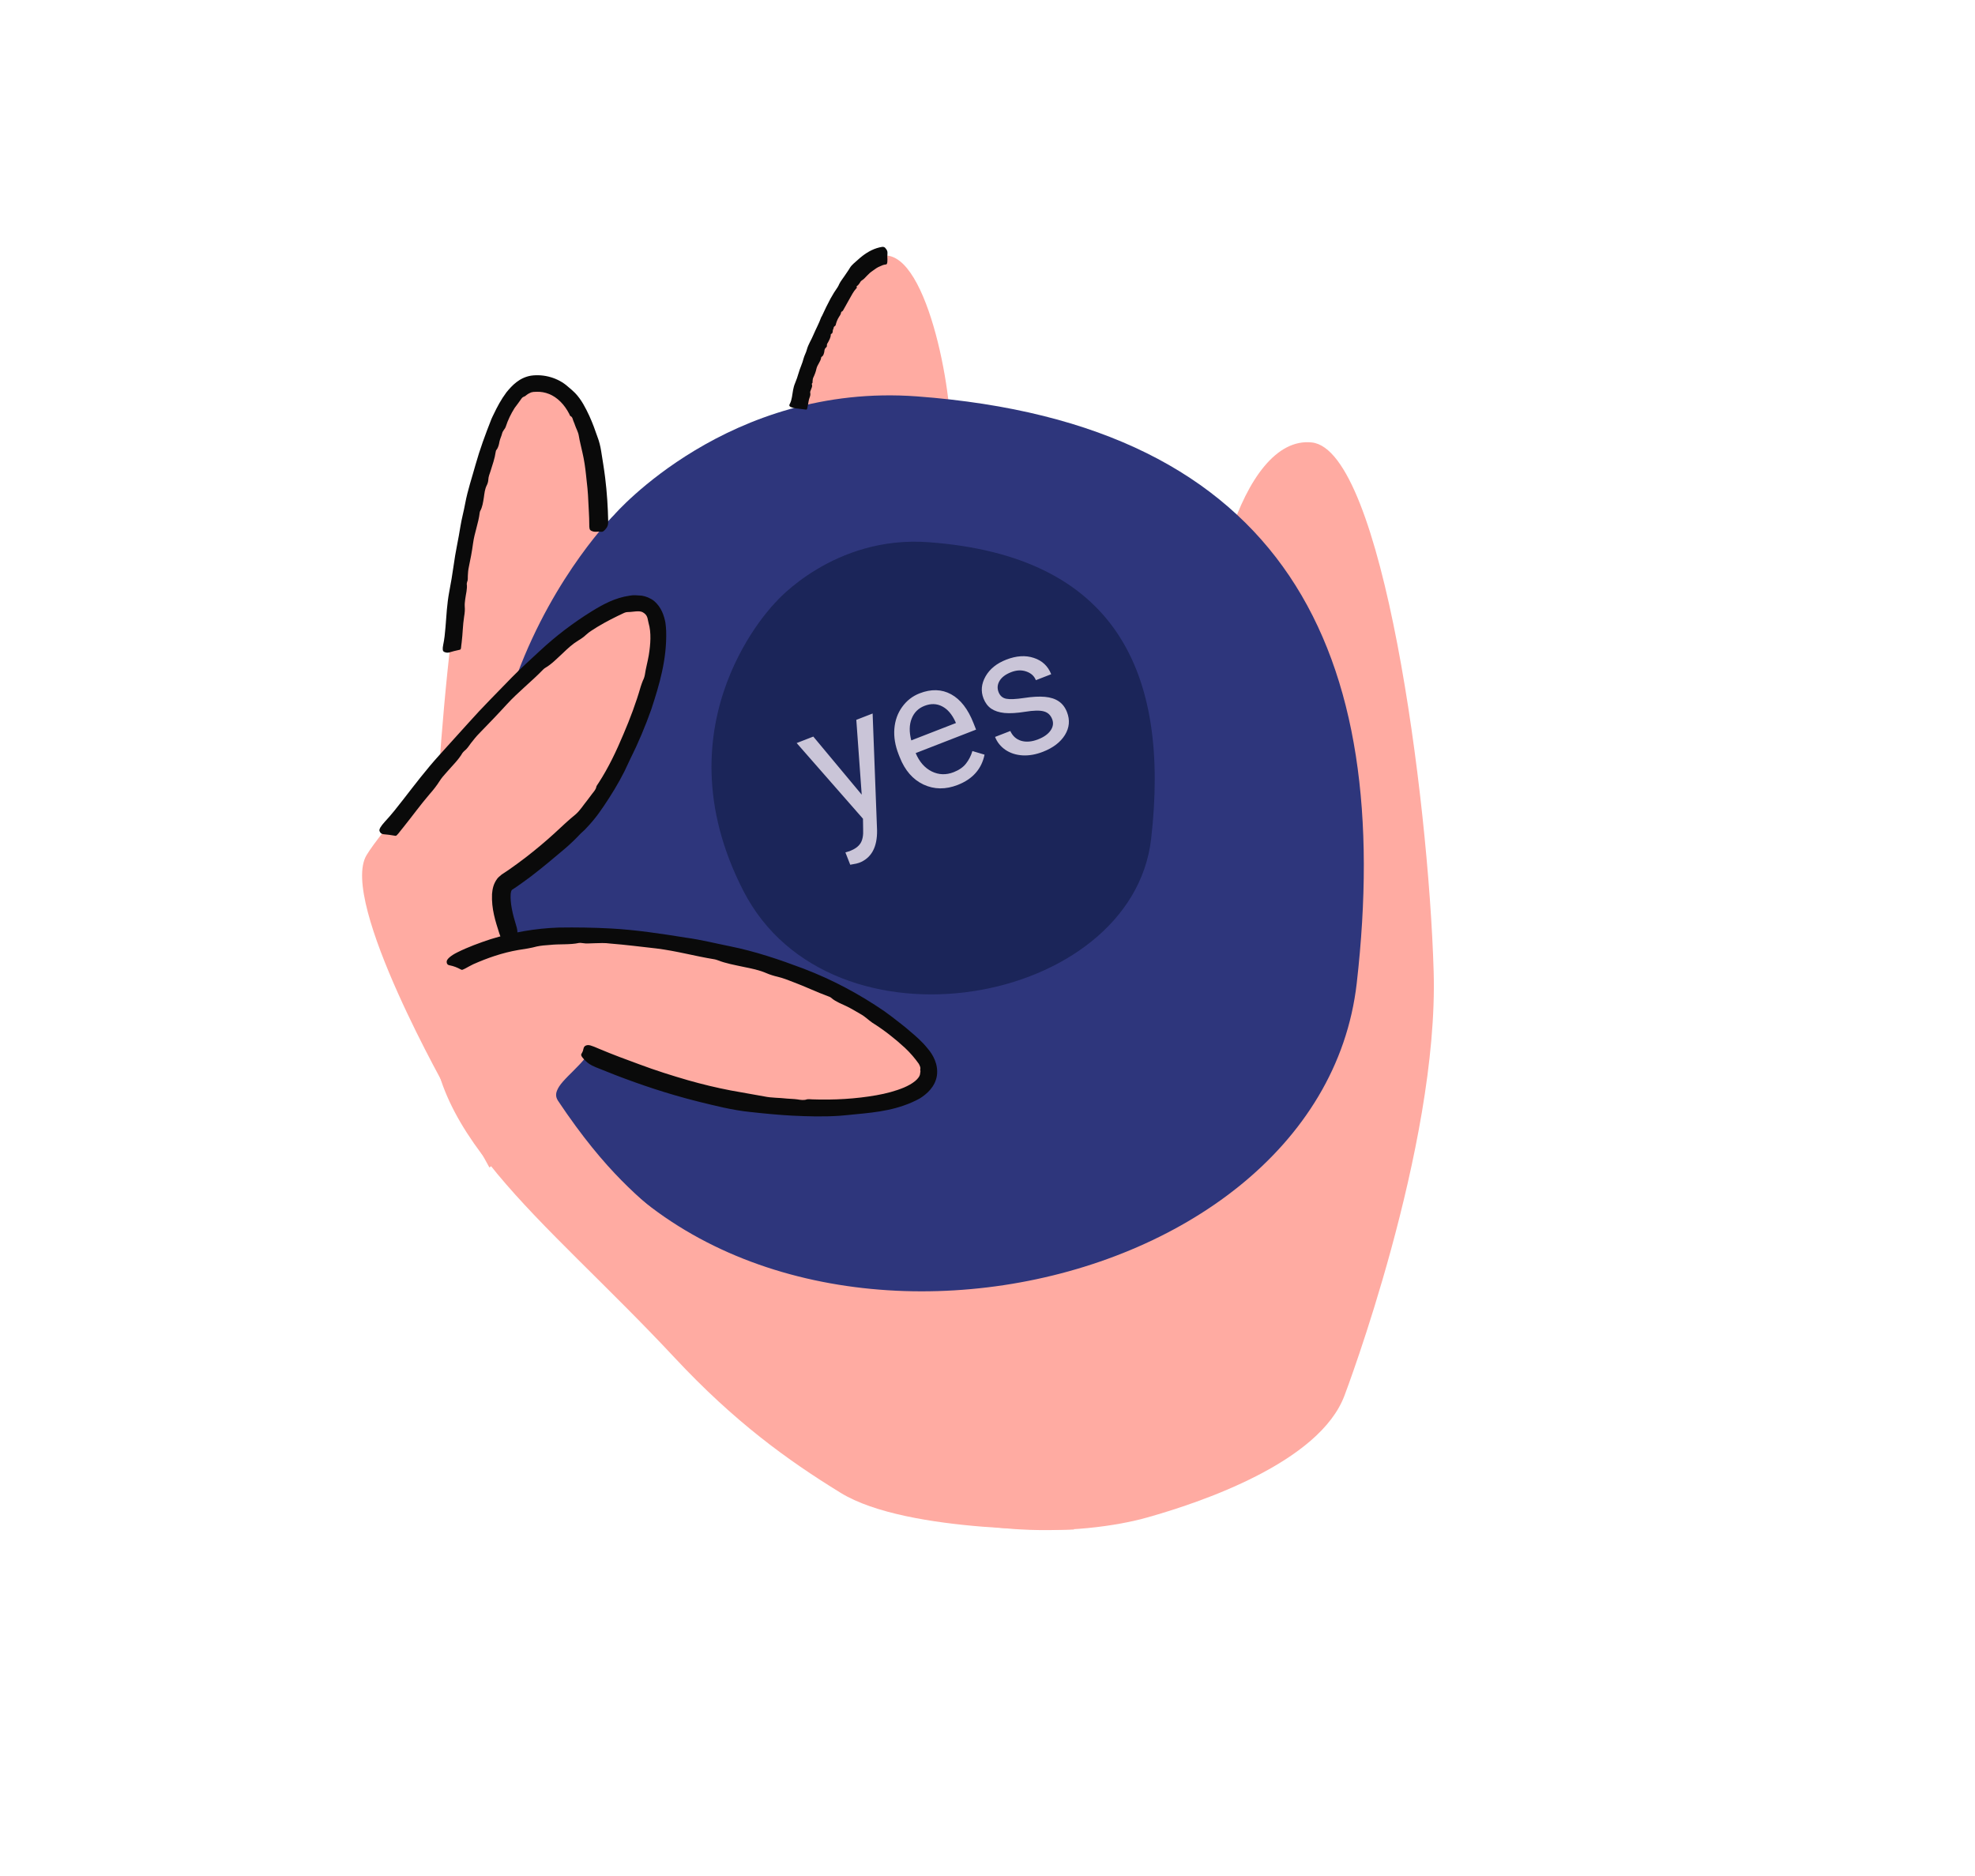
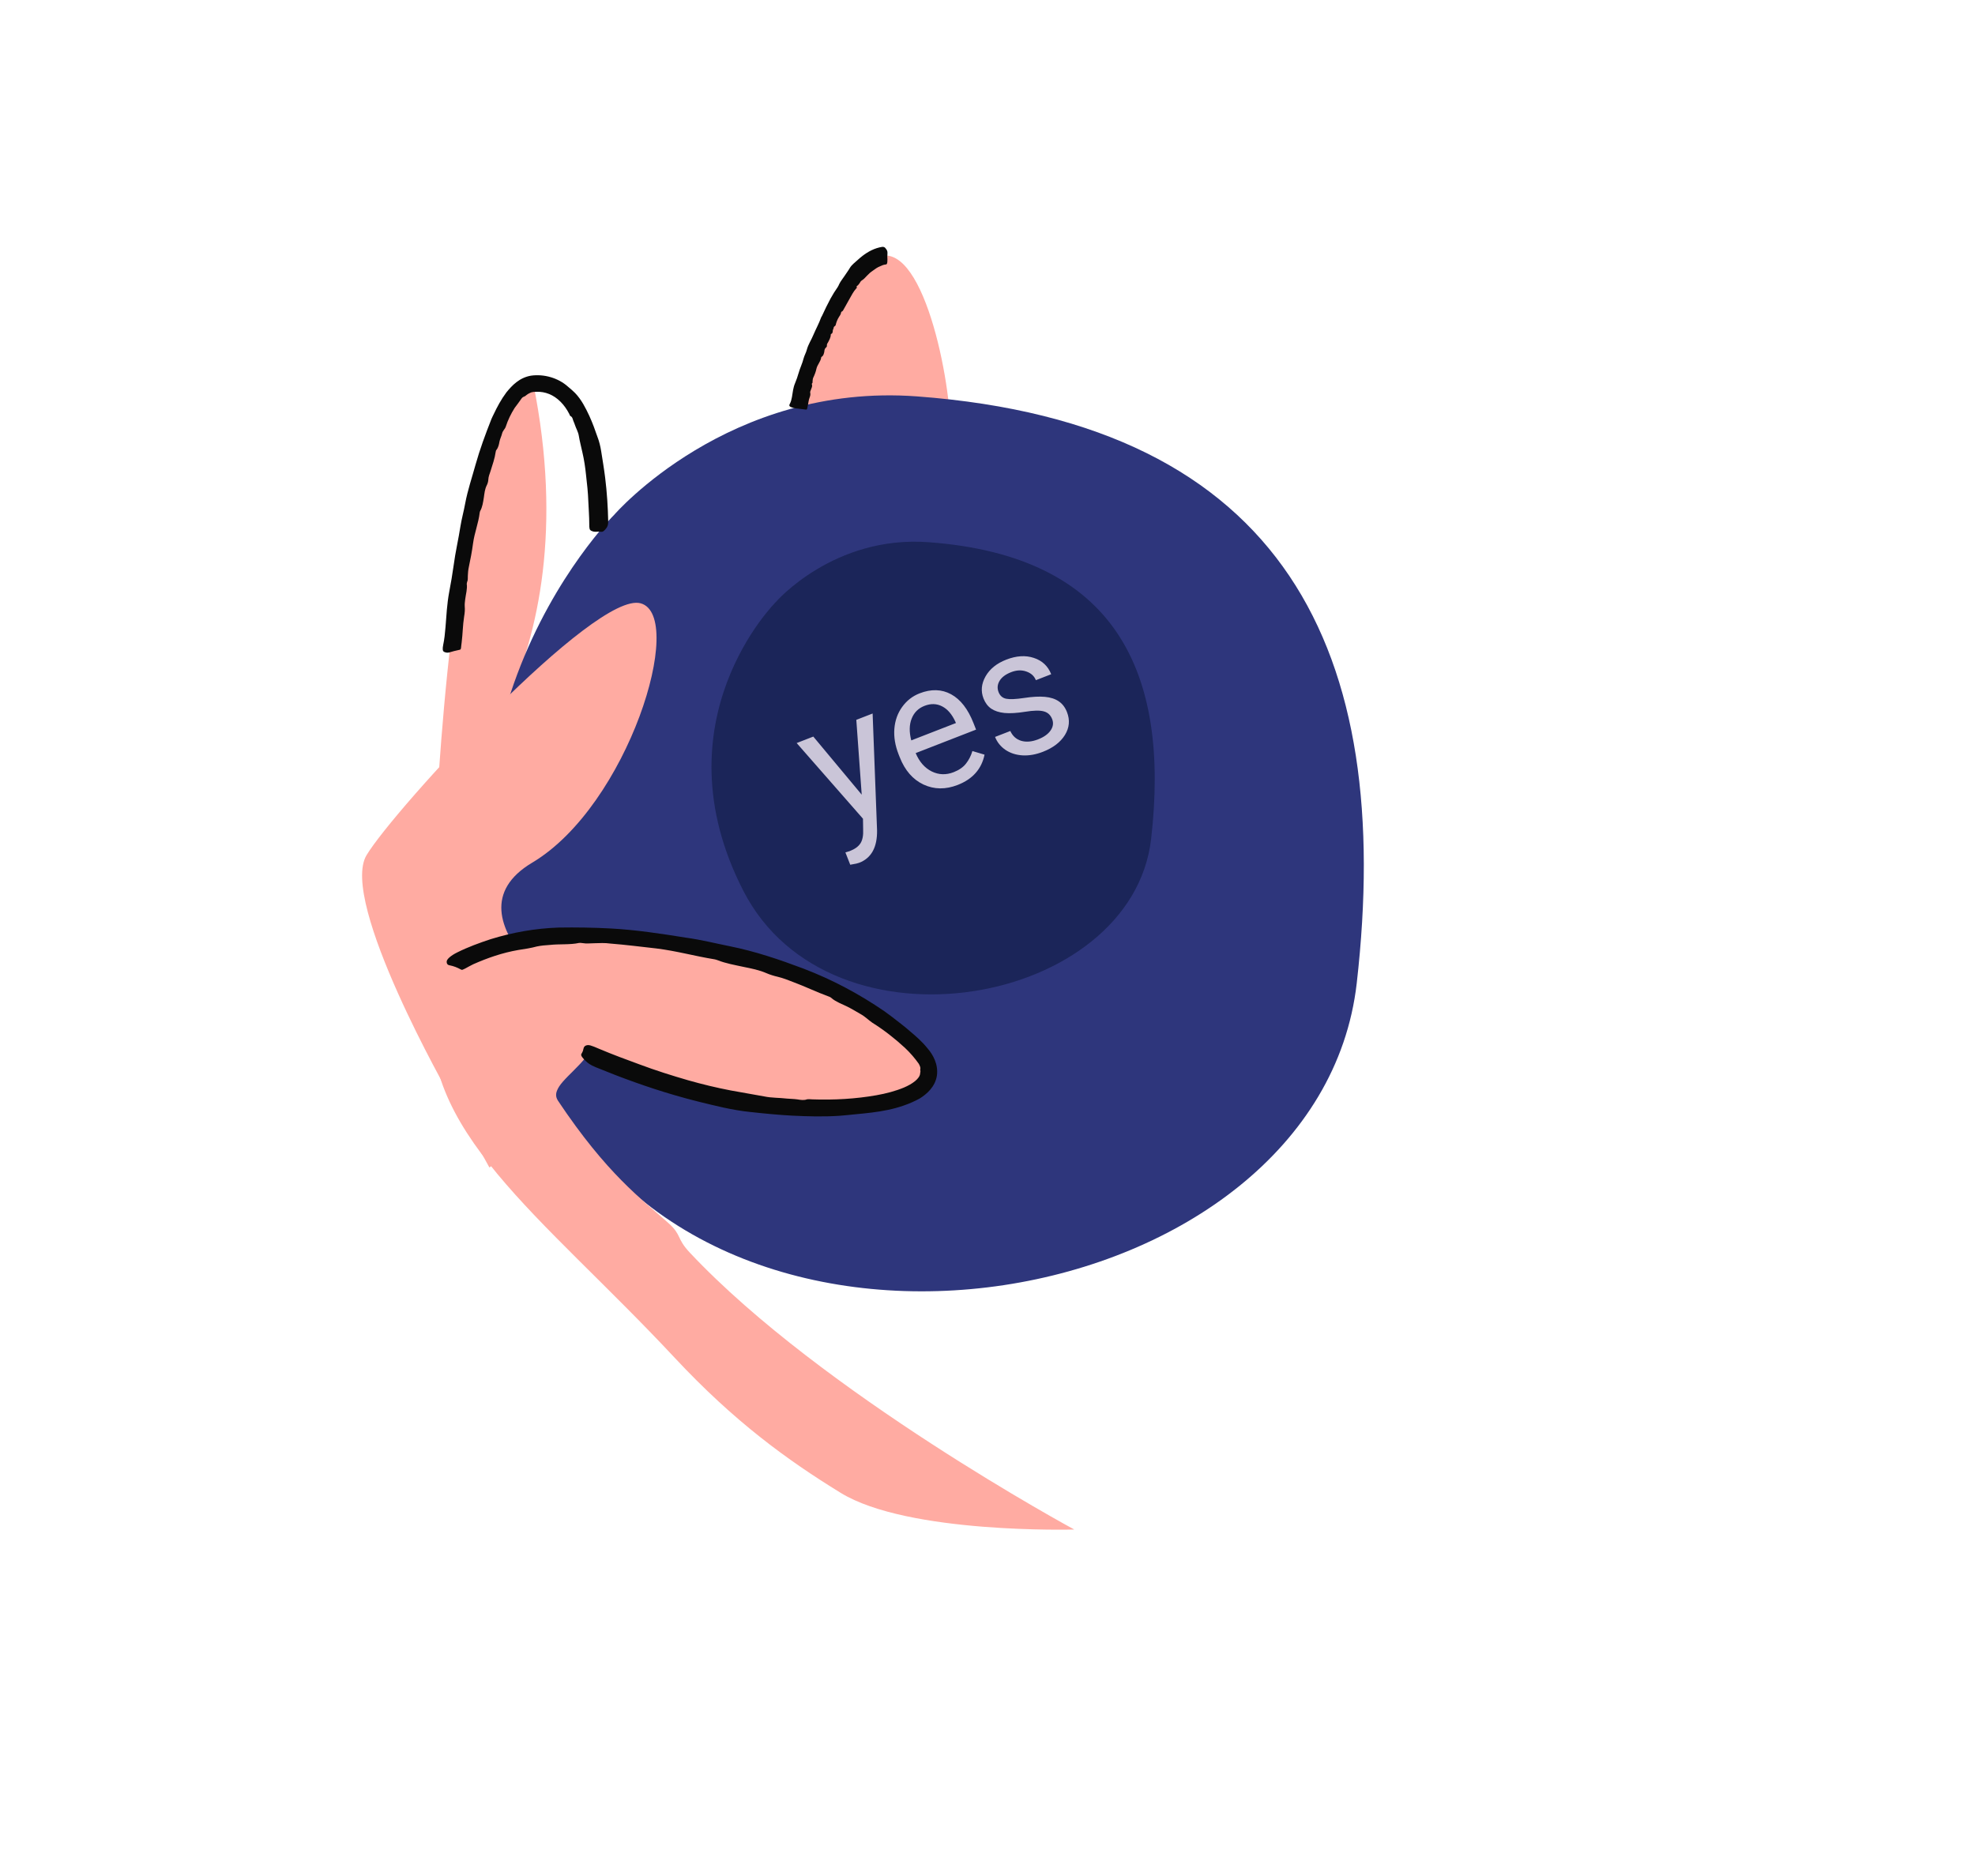
<svg xmlns="http://www.w3.org/2000/svg" width="120" height="114" viewBox="0 0 120 114" fill="none">
-   <path d="M26.543 48.968C26.543 48.968 27.825 23.061 32.404 23.313C36.983 23.565 36.515 33.594 36.225 37.242C35.934 40.889 26.543 48.968 26.543 48.968Z" fill="#FFABA2" />
+   <path d="M26.543 48.968C26.543 48.968 27.825 23.061 32.404 23.313C35.934 40.889 26.543 48.968 26.543 48.968Z" fill="#FFABA2" />
  <path d="M48.454 24.871C48.454 24.871 51.235 15.197 53.932 15.533C56.629 15.869 58.127 25.356 57.668 27.194C57.209 29.032 48.454 24.871 48.454 24.871Z" fill="#FFABA2" />
-   <path d="M81.705 84.764C81.705 84.764 87.427 69.716 87.108 59.025C86.79 48.334 83.999 27.362 79.711 26.887C75.422 26.42 72.744 36.645 73.531 43.921C74.046 48.716 71.695 59.986 69.167 68.569C67.856 73.009 38.322 69.11 37.283 70.845C35.569 73.7 41.534 81.872 51.085 89.223C57.237 93.953 65.974 93.281 69.757 92.199C72.856 91.322 80.207 88.887 81.705 84.764Z" fill="#FFABA2" />
  <path d="M37.32 31.281C37.32 31.281 22.9 45.573 33.406 66.022C43.913 86.471 80.141 79.857 82.435 59.744C84.73 39.63 78.128 25.758 55.72 24.088C44.268 23.239 37.32 31.281 37.32 31.281Z" fill="#2E367C" />
  <path d="M36.056 64.09C42.62 67.887 60.309 69.529 55.673 63.67C51.038 57.812 27.348 53.101 26.327 60.881C25.306 68.662 32.844 73.783 41 82.515C44.605 86.377 47.827 88.719 51.076 90.715C55.168 93.234 65.272 92.945 65.272 92.945C65.272 92.945 49.934 84.661 41.918 76.125C41.085 75.239 41.44 75.071 40.626 74.334C38.94 72.822 36.89 71.358 33.903 66.889C33.406 66.143 34.652 65.396 35.551 64.305C35.747 64.072 36.056 64.09 36.056 64.09Z" fill="#FFABA2" />
  <path d="M27.338 66.591C27.338 66.591 20.578 54.771 22.273 51.963C23.968 49.155 36.159 35.88 38.931 36.663C41.703 37.447 38.154 48.959 32.339 52.42C26.561 55.862 35.953 61.814 35.953 61.814L32.61 68.783L29.736 70.947L27.338 66.591Z" fill="#FFABA2" />
  <path d="M35.419 63.858C35.391 63.923 35.363 63.988 35.326 64.044C35.26 64.138 35.419 64.315 35.597 64.483C35.7 64.585 35.859 64.716 36.206 64.856C37.77 65.499 39.362 66.078 41 66.554C41.983 66.843 42.985 67.085 43.978 67.309C44.512 67.421 45.074 67.524 45.56 67.57C46.413 67.664 47.265 67.748 48.117 67.794C49.072 67.841 50.036 67.869 51.001 67.804C51.329 67.776 51.647 67.748 51.993 67.71C53.286 67.589 54.597 67.449 55.87 66.759C56.31 66.488 56.825 66.041 56.928 65.35C57.013 64.669 56.694 64.1 56.366 63.718C56.039 63.307 55.664 62.981 55.308 62.682C54.952 62.365 54.569 62.085 54.203 61.796L53.735 61.451C52.199 60.397 50.551 59.52 48.81 58.857C47.349 58.307 45.888 57.812 44.362 57.505C43.472 57.327 42.583 57.103 41.693 56.982C40.176 56.739 38.659 56.506 37.114 56.422C36.066 56.366 35.007 56.348 33.94 56.366C32.545 56.413 31.149 56.656 29.801 57.075C29.127 57.299 28.453 57.542 27.797 57.868C27.357 58.083 27.151 58.297 27.142 58.419C27.132 58.568 27.198 58.643 27.329 58.661C27.563 58.708 27.779 58.792 27.966 58.895C28.087 58.96 28.059 58.969 28.518 58.717L28.752 58.596C29.614 58.214 30.522 57.896 31.496 57.728C31.88 57.672 32.282 57.607 32.62 57.514C32.882 57.458 33.144 57.439 33.416 57.421C34.005 57.355 34.642 57.421 35.185 57.299C35.223 57.29 35.335 57.299 35.382 57.309C35.644 57.355 35.869 57.318 36.112 57.318C36.431 57.309 36.74 57.29 37.077 57.337C38.013 57.411 38.95 57.532 39.877 57.635C41.094 57.784 42.218 58.102 43.425 58.297C43.482 58.307 43.566 58.335 43.613 58.353C44.081 58.54 44.652 58.643 45.176 58.755C45.673 58.857 46.122 58.941 46.59 59.146C46.759 59.221 47.059 59.314 47.237 59.352C47.583 59.436 47.864 59.548 48.173 59.669C48.903 59.939 49.615 60.285 50.327 60.546C50.42 60.574 50.495 60.62 50.542 60.667C50.776 60.872 51.197 61.031 51.404 61.133C51.722 61.283 52.003 61.46 52.265 61.609C52.602 61.796 52.733 61.964 53.005 62.15C53.707 62.589 54.362 63.102 54.98 63.671C55.318 63.988 55.599 64.324 55.823 64.641C55.879 64.744 55.945 64.874 55.917 64.958C55.907 65.005 55.917 65.052 55.926 65.098C55.926 65.145 55.907 65.182 55.907 65.229C55.889 65.546 55.43 65.873 54.924 66.087C54.409 66.302 53.838 66.451 53.258 66.554C51.993 66.778 50.664 66.852 49.353 66.806C49.24 66.796 49.081 66.787 49.025 66.806C48.856 66.871 48.66 66.843 48.435 66.806C48.239 66.778 48.023 66.778 47.817 66.759C47.358 66.703 46.89 66.722 46.441 66.628C45.748 66.507 45.083 66.386 44.399 66.264C43.529 66.097 42.676 65.891 41.824 65.649C40.822 65.36 39.82 65.042 38.847 64.678C38.032 64.38 37.227 64.082 36.431 63.746C35.888 63.512 35.775 63.475 35.607 63.531C35.447 63.596 35.457 63.736 35.419 63.858Z" fill="#0A0A0A" />
-   <path d="M31.084 57.261C31.15 57.243 31.215 57.215 31.281 57.196C31.384 57.168 31.412 56.972 31.431 56.758C31.449 56.636 31.44 56.468 31.346 56.188C31.15 55.563 30.991 54.873 31.028 54.332C31.037 54.211 31.075 54.108 31.093 54.09C31.112 54.071 31.056 54.108 31.14 54.052L31.365 53.903C31.665 53.698 31.955 53.483 32.245 53.269C32.938 52.737 33.612 52.177 34.268 51.617C34.624 51.319 34.97 50.983 35.251 50.684L35.298 50.638C35.288 50.647 35.317 50.628 35.288 50.647L35.317 50.619L35.429 50.517C35.504 50.451 35.579 50.377 35.635 50.311C35.766 50.171 35.897 50.031 36.019 49.882C36.262 49.593 36.478 49.294 36.684 48.986C37.142 48.306 37.573 47.606 37.938 46.878C38.06 46.626 38.173 46.384 38.294 46.123C38.781 45.152 39.203 44.145 39.568 43.119C40.064 41.607 40.523 40.068 40.476 38.361C40.467 38.184 40.457 38.006 40.429 37.829C40.345 37.4 40.186 36.905 39.746 36.523C39.521 36.346 39.24 36.234 38.987 36.196C38.744 36.178 38.491 36.15 38.266 36.196C37.358 36.327 36.637 36.728 35.953 37.148C34.811 37.857 33.772 38.65 32.798 39.555C32.236 40.077 31.655 40.6 31.122 41.141C30.223 42.074 29.305 42.979 28.444 43.949C27.854 44.602 27.273 45.246 26.674 45.908C25.896 46.766 25.194 47.69 24.492 48.595C24.136 49.052 23.78 49.509 23.387 49.929C23.134 50.209 23.022 50.395 23.059 50.498C23.097 50.61 23.181 50.684 23.303 50.694C23.527 50.712 23.743 50.74 23.949 50.778C24.089 50.806 24.071 50.824 24.37 50.442L24.52 50.255C25.054 49.593 25.541 48.912 26.102 48.259C26.327 48.007 26.543 47.727 26.702 47.475C26.824 47.279 26.973 47.111 27.133 46.934C27.47 46.542 27.863 46.169 28.097 45.759C28.116 45.731 28.181 45.656 28.209 45.637C28.387 45.498 28.49 45.33 28.612 45.162C28.781 44.947 28.94 44.742 29.146 44.537C29.698 43.968 30.26 43.389 30.794 42.801C31.496 42.036 32.283 41.43 33.004 40.684C33.041 40.646 33.097 40.6 33.135 40.581C33.509 40.367 33.846 40.012 34.184 39.704C34.493 39.406 34.773 39.144 35.139 38.92C35.27 38.846 35.485 38.697 35.597 38.585C35.813 38.379 36.038 38.267 36.272 38.109C36.824 37.773 37.405 37.484 37.929 37.241C37.995 37.213 38.06 37.195 38.116 37.195C38.35 37.195 38.641 37.139 38.781 37.148C38.997 37.148 39.109 37.223 39.221 37.335C39.362 37.493 39.352 37.652 39.409 37.866C39.577 38.435 39.53 39.144 39.418 39.825C39.352 40.217 39.24 40.6 39.184 40.992C39.165 41.113 39.118 41.253 39.062 41.355C39.015 41.458 38.978 41.589 38.931 41.719C38.65 42.699 38.285 43.669 37.882 44.611C37.452 45.637 36.974 46.645 36.375 47.569C36.328 47.643 36.244 47.755 36.234 47.802C36.215 47.951 36.103 48.082 35.991 48.221C35.888 48.361 35.785 48.492 35.682 48.632C35.438 48.931 35.242 49.257 34.97 49.49C34.867 49.584 34.764 49.658 34.67 49.742C34.521 49.864 34.427 49.966 34.315 50.059L33.669 50.656C33.116 51.16 32.545 51.636 31.955 52.093C31.608 52.364 31.253 52.615 30.897 52.867L30.616 53.054L30.476 53.147C30.391 53.231 30.297 53.287 30.223 53.38C29.951 53.744 29.923 54.062 29.895 54.332C29.857 55.237 30.101 55.974 30.335 56.711C30.504 57.205 30.56 57.299 30.719 57.364C30.878 57.429 30.972 57.327 31.084 57.261Z" fill="#0A0A0A" />
  <path d="M36.337 32.306L36.543 32.316C36.656 32.325 36.749 32.213 36.843 32.092C36.899 32.017 36.955 31.914 36.955 31.709C36.936 30.814 36.88 29.918 36.768 29.022C36.702 28.481 36.609 27.94 36.524 27.399C36.478 27.11 36.403 26.811 36.309 26.569C36.159 26.13 36 25.692 35.803 25.263C35.579 24.787 35.335 24.293 34.942 23.882C34.801 23.742 34.661 23.621 34.502 23.49C33.921 22.968 33.06 22.716 32.264 22.828C31.552 22.949 31.112 23.425 30.775 23.835C30.447 24.274 30.204 24.731 29.988 25.188C29.942 25.282 29.895 25.375 29.857 25.468C29.492 26.392 29.155 27.306 28.893 28.239C28.677 29.022 28.415 29.787 28.265 30.59C28.181 31.056 28.05 31.523 27.975 31.989C27.853 32.782 27.666 33.566 27.563 34.359C27.488 34.9 27.395 35.441 27.292 35.982C27.16 36.691 27.123 37.409 27.067 38.127C27.039 38.482 27.001 38.846 26.926 39.2C26.88 39.434 26.889 39.564 26.983 39.611C27.076 39.657 27.179 39.676 27.292 39.648C27.488 39.592 27.675 39.536 27.872 39.499C28.003 39.471 28.003 39.49 28.031 39.191L28.05 39.042C28.116 38.519 28.116 37.997 28.2 37.465C28.237 37.26 28.256 37.045 28.237 36.849C28.228 36.7 28.247 36.57 28.265 36.42C28.303 36.103 28.406 35.777 28.359 35.478C28.359 35.459 28.369 35.404 28.378 35.376C28.443 35.245 28.415 35.124 28.425 34.993C28.434 34.825 28.443 34.657 28.481 34.48C28.584 33.995 28.677 33.51 28.743 33.015C28.827 32.381 29.071 31.793 29.146 31.159C29.146 31.131 29.164 31.084 29.174 31.056C29.314 30.814 29.352 30.515 29.398 30.235C29.436 29.974 29.455 29.731 29.576 29.489C29.623 29.405 29.67 29.246 29.67 29.144C29.679 28.957 29.745 28.808 29.801 28.64C29.923 28.248 30.063 27.856 30.119 27.455C30.129 27.399 30.138 27.362 30.166 27.334C30.279 27.203 30.326 26.97 30.344 26.849C30.382 26.662 30.466 26.513 30.503 26.354C30.55 26.158 30.672 26.093 30.728 25.934C30.859 25.524 31.047 25.142 31.271 24.787C31.412 24.601 31.552 24.414 31.674 24.237C31.711 24.181 31.767 24.125 31.833 24.106C31.889 24.087 31.945 24.05 31.992 24.003C32.086 23.929 32.189 23.882 32.273 23.845C32.32 23.835 32.358 23.826 32.404 23.817C32.461 23.808 32.535 23.817 32.601 23.808C32.863 23.798 33.116 23.845 33.35 23.938C33.856 24.134 34.296 24.582 34.586 25.151C34.605 25.198 34.633 25.272 34.67 25.291C34.764 25.328 34.792 25.431 34.82 25.533C34.848 25.627 34.904 25.72 34.932 25.823C35.007 26.047 35.129 26.242 35.167 26.476C35.223 26.821 35.316 27.157 35.391 27.511C35.494 27.95 35.56 28.407 35.607 28.864C35.672 29.405 35.728 29.946 35.747 30.487C35.766 30.935 35.803 31.383 35.803 31.831C35.803 32.129 35.813 32.194 35.934 32.26C36.094 32.334 36.215 32.316 36.337 32.306Z" fill="#0A0A0A" />
  <path d="M53.913 15.589L53.922 15.384C53.932 15.272 53.885 15.178 53.81 15.095C53.773 15.039 53.716 14.992 53.604 15.001C53.127 15.076 52.733 15.3 52.415 15.542C52.218 15.691 52.05 15.86 51.872 16.009C51.778 16.093 51.694 16.186 51.638 16.279C51.544 16.447 51.422 16.596 51.329 16.746C51.216 16.923 51.076 17.082 50.992 17.259C50.964 17.324 50.935 17.389 50.898 17.445C50.739 17.669 50.598 17.902 50.467 18.136C50.28 18.481 50.111 18.835 49.943 19.199C49.924 19.237 49.896 19.265 49.887 19.302C49.755 19.666 49.568 20.002 49.418 20.356C49.297 20.655 49.109 20.925 49.025 21.242C48.978 21.429 48.875 21.597 48.828 21.774C48.754 22.082 48.604 22.371 48.52 22.679C48.463 22.884 48.388 23.09 48.304 23.295C48.192 23.556 48.164 23.854 48.117 24.134C48.089 24.274 48.061 24.414 47.986 24.545C47.939 24.629 47.948 24.685 48.042 24.731C48.136 24.769 48.239 24.806 48.342 24.815L48.903 24.881C49.025 24.899 49.025 24.899 49.053 24.787L49.063 24.731C49.119 24.535 49.119 24.321 49.203 24.125C49.231 24.05 49.25 23.966 49.231 23.882C49.212 23.817 49.24 23.77 49.259 23.715C49.297 23.593 49.381 23.481 49.325 23.341C49.325 23.332 49.325 23.313 49.334 23.304C49.39 23.267 49.362 23.211 49.372 23.155C49.381 23.09 49.381 23.024 49.409 22.959C49.493 22.782 49.568 22.595 49.606 22.408C49.662 22.157 49.868 21.97 49.896 21.718C49.896 21.709 49.905 21.69 49.924 21.681C50.036 21.616 50.055 21.494 50.083 21.382C50.093 21.298 50.093 21.196 50.186 21.121C50.224 21.093 50.252 21.037 50.242 20.99C50.233 20.907 50.28 20.86 50.317 20.794C50.392 20.645 50.477 20.505 50.477 20.337C50.477 20.319 50.486 20.3 50.505 20.291C50.589 20.263 50.598 20.16 50.598 20.104C50.598 20.029 50.654 19.974 50.654 19.908C50.664 19.824 50.757 19.824 50.776 19.75C50.814 19.582 50.879 19.414 50.973 19.265C51.029 19.181 51.085 19.106 51.104 18.994C51.104 18.957 51.132 18.938 51.169 18.919C51.207 18.901 51.216 18.873 51.235 18.845L51.6 18.192C51.731 17.959 51.853 17.716 52.031 17.52C52.05 17.501 52.078 17.483 52.059 17.464C52.022 17.399 52.068 17.38 52.106 17.352C52.143 17.334 52.162 17.287 52.19 17.259C52.256 17.194 52.274 17.091 52.359 17.044C52.48 16.97 52.565 16.876 52.658 16.774C52.771 16.652 52.892 16.541 53.023 16.456C53.173 16.345 53.314 16.242 53.464 16.186C53.585 16.13 53.688 16.083 53.801 16.074C53.876 16.065 53.894 16.055 53.913 15.934C53.922 15.832 53.922 15.71 53.913 15.589Z" fill="#0A0A0A" />
  <path d="M47.143 36.579C47.143 36.579 39.858 43.8 45.167 54.136C50.477 64.473 68.783 61.124 69.944 50.964C71.105 40.796 67.762 33.79 56.441 32.95C50.655 32.512 47.143 36.579 47.143 36.579Z" fill="#1B2559" />
  <path d="M52.357 48.289L52.029 43.743L53.02 43.358L53.29 50.451C53.306 51.482 52.946 52.14 52.212 52.426L52.031 52.479L51.66 52.548L51.366 51.798L51.624 51.721C51.938 51.599 52.157 51.441 52.281 51.246C52.408 51.051 52.462 50.763 52.444 50.382L52.434 49.752L48.405 45.153L49.416 44.76L52.357 48.289ZM58.188 47.699C57.454 47.984 56.762 47.977 56.114 47.676C55.464 47.371 54.981 46.816 54.665 46.009L54.598 45.839C54.388 45.302 54.302 44.784 54.341 44.285C54.382 43.781 54.54 43.34 54.814 42.96C55.09 42.576 55.444 42.3 55.874 42.133C56.578 41.859 57.217 41.878 57.788 42.189C58.361 42.501 58.816 43.088 59.154 43.952L59.305 44.337L55.636 45.764C55.858 46.292 56.182 46.663 56.609 46.878C57.037 47.088 57.481 47.103 57.942 46.924C58.269 46.797 58.52 46.623 58.694 46.401C58.869 46.179 58.998 45.925 59.083 45.639L59.821 45.859C59.64 46.733 59.095 47.346 58.188 47.699ZM56.172 42.893C55.798 43.038 55.538 43.297 55.392 43.669C55.244 44.038 55.236 44.479 55.368 44.992L58.081 43.937L58.053 43.867C57.843 43.407 57.574 43.093 57.246 42.925C56.917 42.753 56.559 42.742 56.172 42.893ZM63.928 43.697C63.83 43.447 63.66 43.291 63.416 43.228C63.174 43.161 62.798 43.169 62.289 43.252C61.782 43.333 61.363 43.358 61.031 43.326C60.703 43.292 60.434 43.204 60.225 43.063C60.019 42.92 59.864 42.715 59.759 42.449C59.585 42.005 59.625 41.558 59.879 41.106C60.136 40.652 60.556 40.312 61.14 40.085C61.754 39.846 62.314 39.811 62.818 39.98C63.326 40.147 63.676 40.478 63.87 40.971L62.939 41.333C62.84 41.08 62.645 40.904 62.357 40.805C62.071 40.704 61.765 40.718 61.438 40.845C61.101 40.976 60.866 41.152 60.733 41.373C60.601 41.593 60.581 41.822 60.673 42.059C60.761 42.282 60.915 42.416 61.137 42.461C61.358 42.505 61.719 42.489 62.22 42.414C62.724 42.337 63.148 42.314 63.491 42.346C63.834 42.378 64.114 42.469 64.331 42.619C64.549 42.764 64.715 42.982 64.829 43.272C65.018 43.755 64.977 44.219 64.705 44.663C64.431 45.104 63.986 45.444 63.369 45.684C62.935 45.853 62.521 45.925 62.127 45.902C61.733 45.878 61.388 45.767 61.09 45.567C60.795 45.363 60.585 45.101 60.459 44.781L61.386 44.421C61.524 44.725 61.744 44.923 62.046 45.017C62.35 45.106 62.692 45.077 63.073 44.929C63.423 44.793 63.676 44.614 63.831 44.392C63.989 44.166 64.021 43.934 63.928 43.697Z" fill="#CAC5D8" />
</svg>